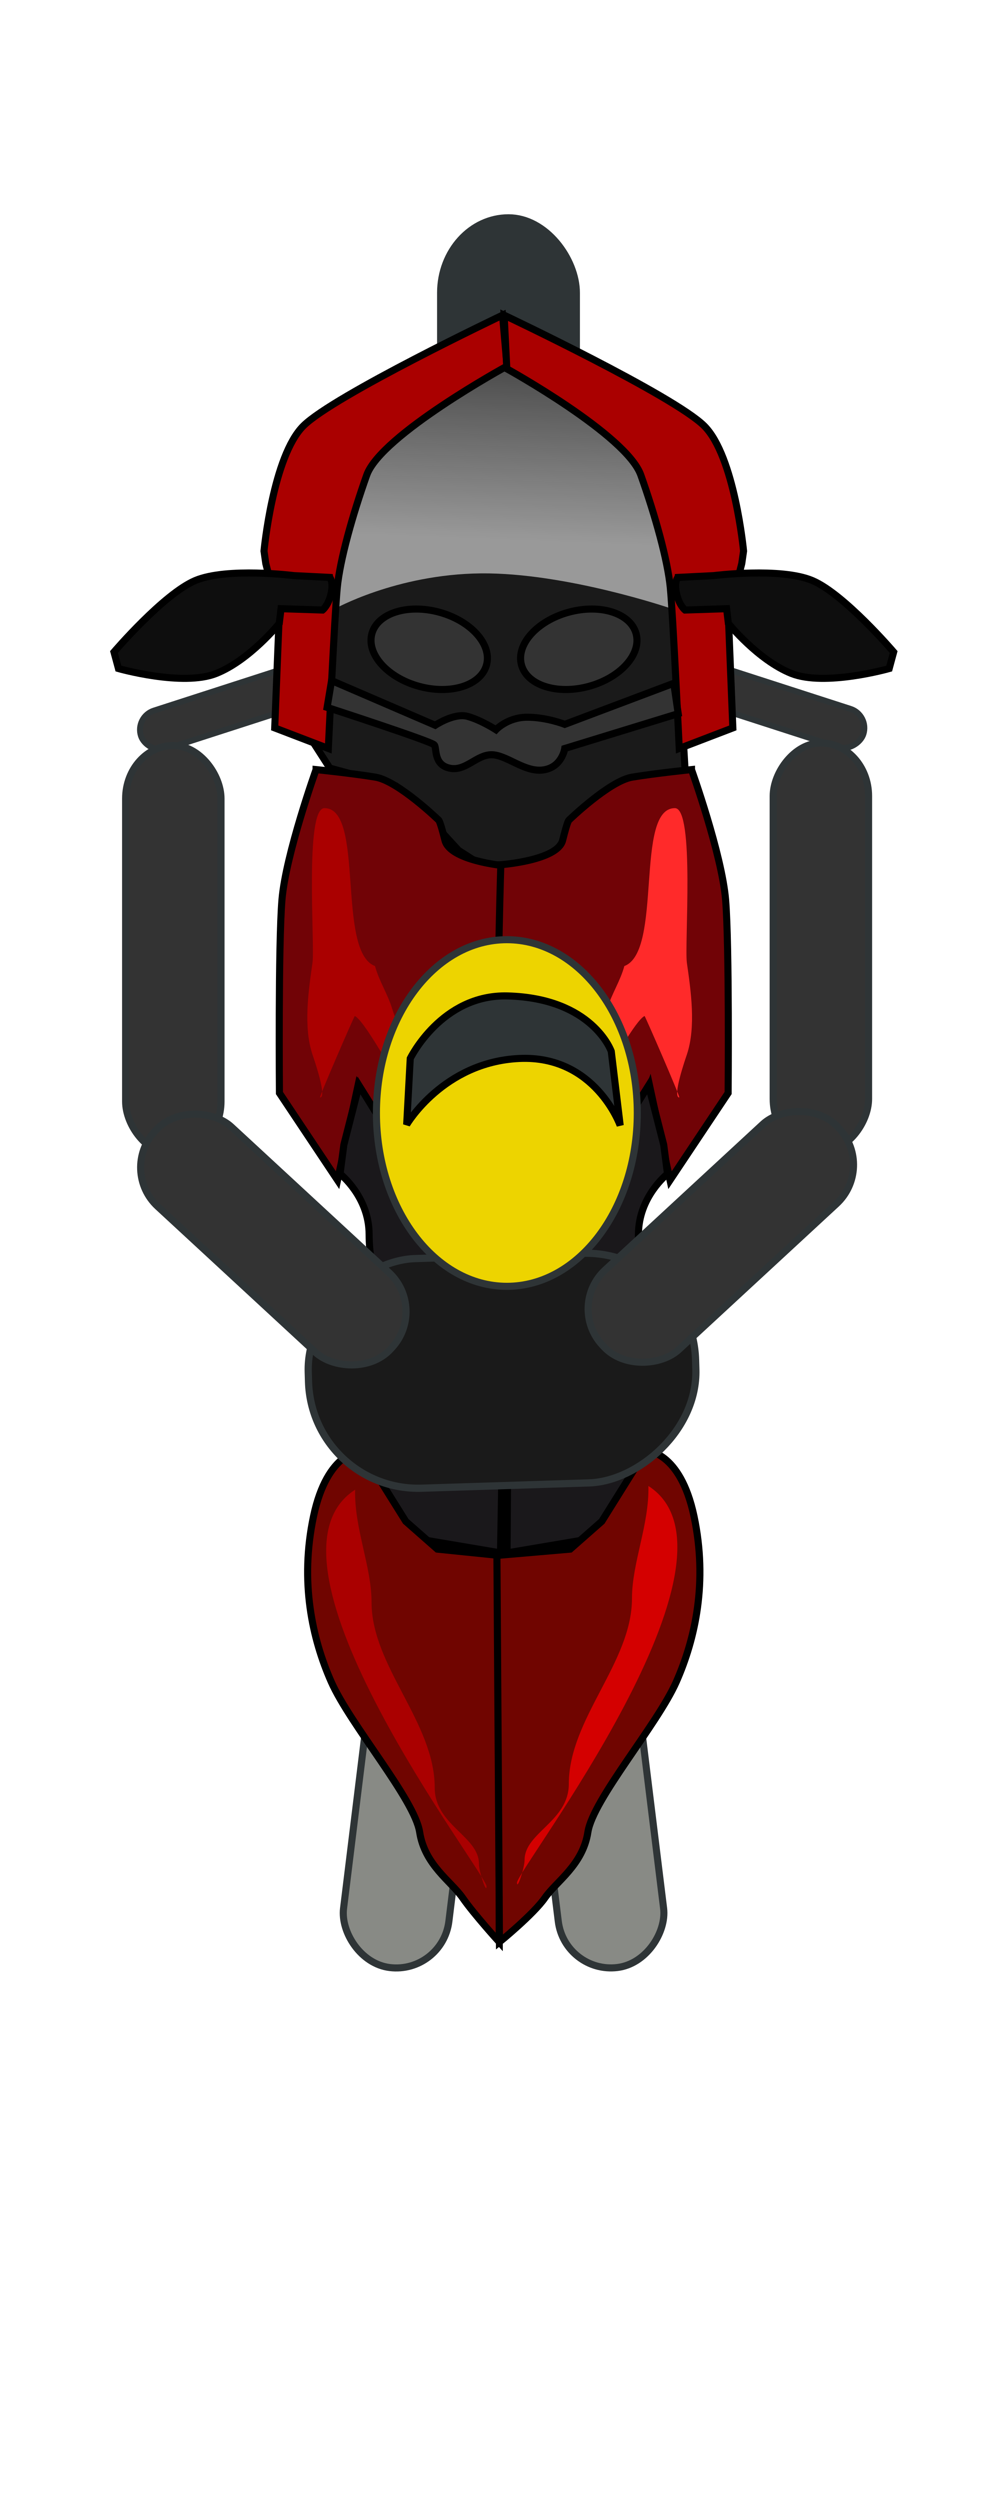
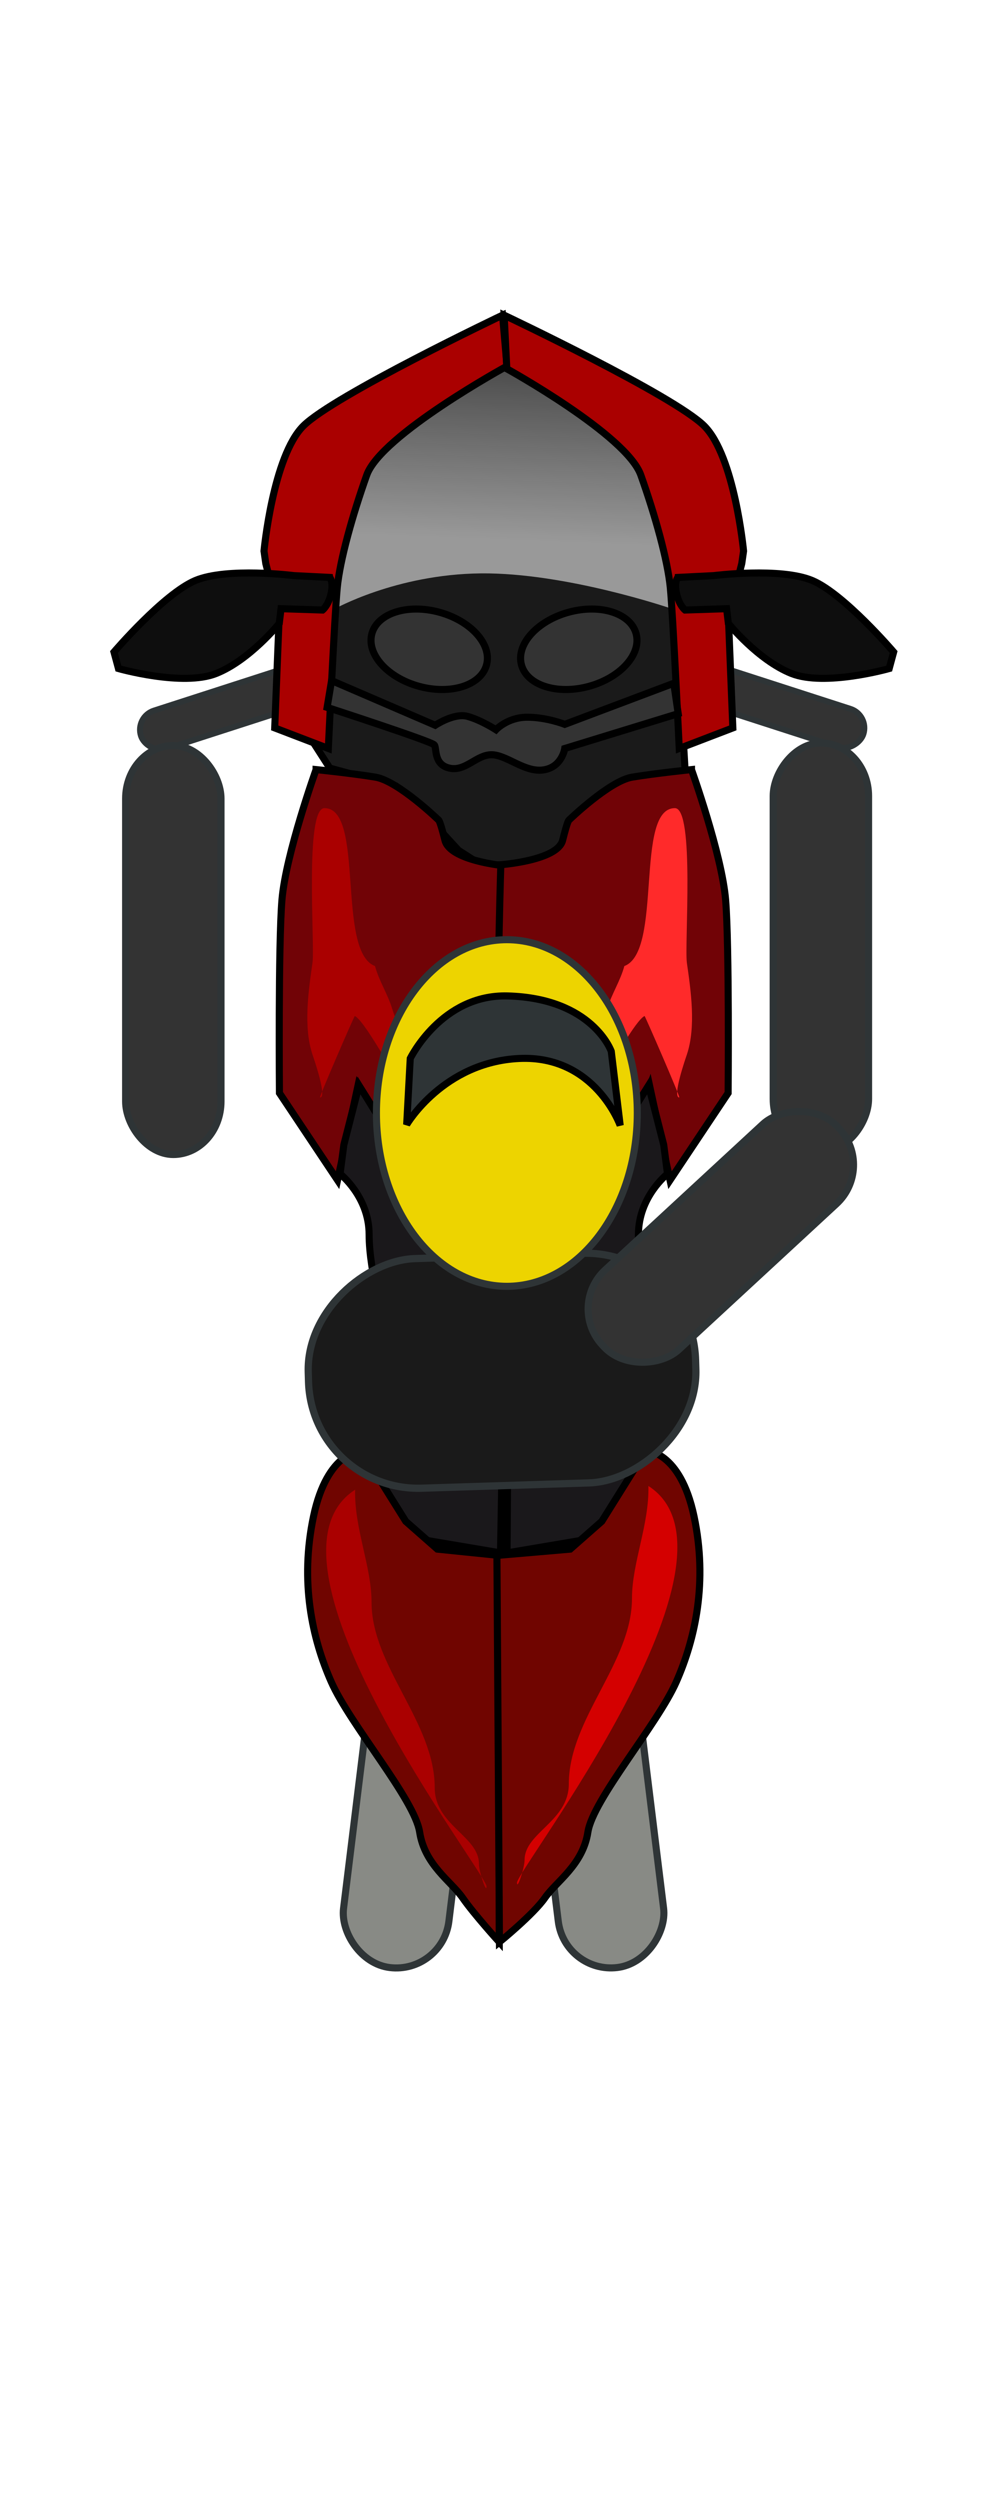
<svg xmlns="http://www.w3.org/2000/svg" viewBox="0 0 354.33 885.83">
  <defs>
    <linearGradient id="a" y2="274.25" gradientUnits="userSpaceOnUse" x2="1290" gradientTransform="translate(-522.24 -9.21)" y1="314.78" x1="1288.4">
      <stop offset="0" stop-color="#999" />
      <stop offset="1" stop-color="#999" stop-opacity="0" />
    </linearGradient>
  </defs>
  <g transform="translate(-1748.3 -574.93) scale(2.507)">
    <rect ry="2.843" transform="rotate(-17.908)" height="5.685" width="26.631" y="534.91" x="580.04" stroke="#2e3436" stroke-linecap="square" stroke-width=".838" fill="#333" />
-     <rect ry="10.607" height="55.306" width="19.193" y="260.11" x="759.64" stroke="#2e3436" stroke-linecap="square" fill="#2e3436" />
    <path d="M741.71 334.36l2.273 3.535 9.344 2.526 6.06 6.06 2.779 3.031 3.535 2.273 7.576-.505 2.778-1.768 2.778-4.04 5.556-4.799 9.849-1.767-.253-4.293-1.767-25.506-5.051-16.92-17.425-11.87h-4.04l-17.679 13.386-5.05 16.415z" stroke="#000" fill="#1a1a1a" />
    <path d="M744.61 315.42s8.713-4.925 20.708-5.05c11.996-.127 26.769 4.924 26.769 4.924l-1.768-14.395-6.818-11.996-15.405-8.587-17.804 11.996-6.187 9.85z" fill="url(#a)" />
    <path d="M734.68 307.21s1.263-13.385 5.556-17.678c4.293-4.293 28.158-15.657 28.158-15.657l.631 7.197s-17.804 9.723-19.824 15.405c-2.02 5.682-3.788 11.996-4.167 15.91-.379 3.915-1.262 22.728-1.262 22.728l-7.577-2.904.632-15.784-1.894-7.45z" stroke="#000" fill="#a00" />
    <path d="M743.97 310.94l-5.05-.253s-9.47-1.2-13.954.695c-4.482 1.894-11.49 10.102-11.49 10.102l.632 2.336s9.091 2.588 13.826.694c4.735-1.894 8.902-7.07 8.902-7.07l.252-2.084 5.872.19s.82-.632 1.2-2.337-.19-2.272-.19-2.272z" stroke="#000" fill="#0e0e0e" />
    <path d="M742.04 338.1s-4.286 11.964-4.821 18.393c-.536 6.429-.358 27.321-.358 27.321l8.215 12.321 2.857-13.214s12.678 26.071 20.536 26.429c3.408.155.016-57.679.016-57.679s-7.516-.714-8.23-3.571c-.715-2.858-.894-2.858-.894-2.858s-5.714-5.535-8.928-6.071c-3.214-.536-8.393-1.071-8.393-1.071z" stroke="#000" fill="#710306" />
    <path d="M745.43 395.24s4.107 3.214 4.107 8.571c0 5.358 2.322 13.036 2.322 13.036s-4.465 6.072-3.929 13.036c.536 6.965 8.571 16.964 8.571 16.964l11.607 1.965.715-40.357s-8.75-3.929-10.357-7.857c-1.608-3.929-10.357-17.857-10.357-17.857l-2.143 8.392z" stroke="#000" fill="#1a181b" />
    <rect ry="7.5" transform="rotate(7.011)" height="40.179" width="15" y="371.6" x="801.26" stroke="#2e3436" stroke-linecap="square" fill="#888a85" />
    <path d="M767.93 449.17v54.643s-3.571-3.929-5.179-6.25c-1.607-2.321-5.357-4.643-6.071-9.286s-9.821-15.179-12.5-21.25c-2.679-6.071-4.464-14.107-2.5-23.393 1.964-9.285 6.786-9.285 6.786-9.285l6.25 10 4.464 3.928z" stroke="#000" fill="#700500" />
    <rect transform="scale(-1 1) rotate(-17.908)" ry="2.843" height="5.685" width="26.631" y="62.161" x="-882.12" stroke="#2e3436" stroke-linecap="square" stroke-width=".838" fill="#333" />
    <path d="M802.46 307.21s-1.263-13.385-5.556-17.678c-4.293-4.293-28.284-15.657-28.284-15.657l.379 7.576s16.92 9.344 18.94 15.026c2.02 5.682 3.788 11.996 4.167 15.91.379 3.915 1.263 22.728 1.263 22.728l7.576-2.904-.632-15.784 1.894-7.45z" stroke="#000" fill="#a00" />
    <path d="M793.18 310.94l5.05-.253s9.47-1.2 13.954.695c4.482 1.894 11.49 10.102 11.49 10.102l-.632 2.336s-9.091 2.588-13.826.694c-4.735-1.894-8.902-7.07-8.902-7.07l-.252-2.084-5.872.19s-.82-.632-1.2-2.337.19-2.272.19-2.272z" stroke="#000" fill="#0e0e0e" />
    <path d="M795.1 338.1s4.286 11.964 4.821 18.393c.536 6.429.358 27.321.358 27.321l-8.215 12.321-2.857-13.214s-9.464 26.786-19.464 27.143c-3.41.122-1.593-58.519-1.593-58.519s8.022-.588 8.736-3.445.893-2.857.893-2.857 5.714-5.536 8.928-6.072c3.215-.536 8.393-1.071 8.393-1.071z" stroke="#000" fill="#710306" />
    <path d="M791.71 395.24s-4.107 3.214-4.107 8.571c0 5.358-2.322 13.036-2.322 13.036s4.465 6.072 3.929 13.036c-.536 6.965-8.571 16.964-8.571 16.964l-11.607 1.965.267-40.268s7.768-4.018 9.376-7.947c1.607-3.928 10.357-17.857 10.357-17.857l2.142 8.393z" stroke="#000" fill="#1a181b" />
    <rect transform="scale(-1 1) rotate(7.011)" ry="7.5" height="40.179" width="15" y="559.21" x="-724.33" stroke="#2e3436" stroke-linecap="square" fill="#888a85" />
    <path d="M767.6 449.17l.357 54.643s4.821-3.929 6.429-6.25c1.607-2.321 5.357-4.643 6.071-9.286s9.821-15.179 12.5-21.25c2.679-6.071 4.464-14.107 2.5-23.393-1.964-9.285-6.786-9.285-6.786-9.285l-6.25 10-4.464 3.928z" stroke="#000" fill="#700500" />
    <path d="M789.01 439.35c.134 5.47-2.321 10.84-2.321 15.893 0 9.087-8.929 16.982-8.929 26.25 0 5.237-6.25 6.86-6.25 10.714 0 1.13-1.071 4.344-1.071 3.214 0-1.861 34.205-46.02 18.57-56.07z" fill="#d40000" />
    <path d="M750.37 365.87c.549 2.055 1.77 3.902 2.41 5.982 1.03 3.348 3.085 6.445 3.93 9.822 3.699 14.799-6.673-7.488-9.197-8.75-.064-.033-5.084 11.518-4.91 11.518 1.045 0-.915-5.6-1.072-6.072-1.308-3.922-.565-8.994 0-12.946.364-2.55-1.136-21.875 1.696-21.875 5.735 0 1.66 20.265 7.143 22.321z" fill="#a00" />
    <path d="M785.61 365.87c-.549 2.055-1.77 3.902-2.41 5.982-1.03 3.348-3.085 6.445-3.93 9.822-3.699 14.799 6.673-7.488 9.197-8.75.064-.033 5.084 11.518 4.91 11.518-1.045 0 .915-5.6 1.072-6.072 1.308-3.922.565-8.994 0-12.946-.364-2.55 1.136-21.875-1.696-21.875-5.735 0-1.66 20.265-7.143 22.321z" fill="#ff2a2a" />
    <rect ry="7.5" height="57.806" width="13.485" y="334.7" x="715.12" stroke="#2e3436" stroke-linecap="square" fill="#333" />
    <path d="M747.56 439.88c-.134 5.47 2.321 10.84 2.321 15.893 0 9.087 8.929 16.982 8.929 26.25 0 5.237 6.25 6.86 6.25 10.714 0 1.13 1.071 4.344 1.071 3.214 0-1.861-34.205-46.02-18.57-56.07z" fill="#a00" />
    <rect transform="rotate(-91.669) skewX(.148)" ry="15.561" height="54.772" width="32.468" y="728.29" x="-463.45" stroke="#2e3436" stroke-linecap="square" stroke-width="1.021" fill="#1a1a1a" />
    <path d="M787.44 386.638c0 13.529-8.254 24.496-18.435 24.496-10.182 0-18.435-10.967-18.435-24.496s8.254-24.496 18.435-24.496c10.182 0 18.435 10.967 18.435 24.496z" stroke="#2e3436" stroke-linecap="square" fill="#edd400" />
-     <rect ry="7.5" transform="rotate(-47.246)" height="45.357" width="15.329" y="792.36" x="194.94" stroke="#2e3436" stroke-linecap="square" fill="#333" />
    <rect ry="7.5" transform="scale(-1 1)" height="57.806" width="13.485" y="334.34" x="-820.13" stroke="#2e3436" stroke-linecap="square" fill="#333" />
    <rect transform="scale(-1 1) rotate(-47.246)" ry="7.5" height="45.357" width="15.329" y="-335.19" x="-846.99" stroke="#2e3436" stroke-linecap="square" fill="#333" />
    <path d="M755.35 378.93s4.42-9.091 13.763-8.839c12.008.325 14.647 7.829 14.647 7.829l1.263 10.48s-3.536-9.975-14.268-9.47c-10.733.505-15.91 9.344-15.91 9.344z" stroke="#000" fill="#2e3436" />
    <path d="M743.6 329.31s14.774 4.798 15.152 5.303c.379.505-.126 2.778 2.147 3.283 2.272.505 3.788-1.894 5.934-1.894s4.672 2.526 7.324 2.147 3.03-3.03 3.03-3.03l16.036-4.925-.631-4.293-15.405 5.808s-2.525-1.01-5.303-1.01-4.42 1.768-4.42 1.768-2.146-1.39-4.04-1.894c-1.894-.505-4.546 1.262-4.546 1.262l-14.647-6.313z" stroke="#000" fill="#333" />
    <path d="M766.13 323.309c-.79 2.892-5.056 4.247-9.53 3.025s-7.46-4.557-6.67-7.45 5.057-4.247 9.53-3.025 7.46 4.557 6.67 7.45zM771.07 323.309c.79 2.892 5.056 4.247 9.53 3.025s7.46-4.557 6.67-7.45-5.057-4.247-9.53-3.025-7.46 4.557-6.67 7.45z" stroke="#000" stroke-linecap="square" fill="#333" />
  </g>
</svg>